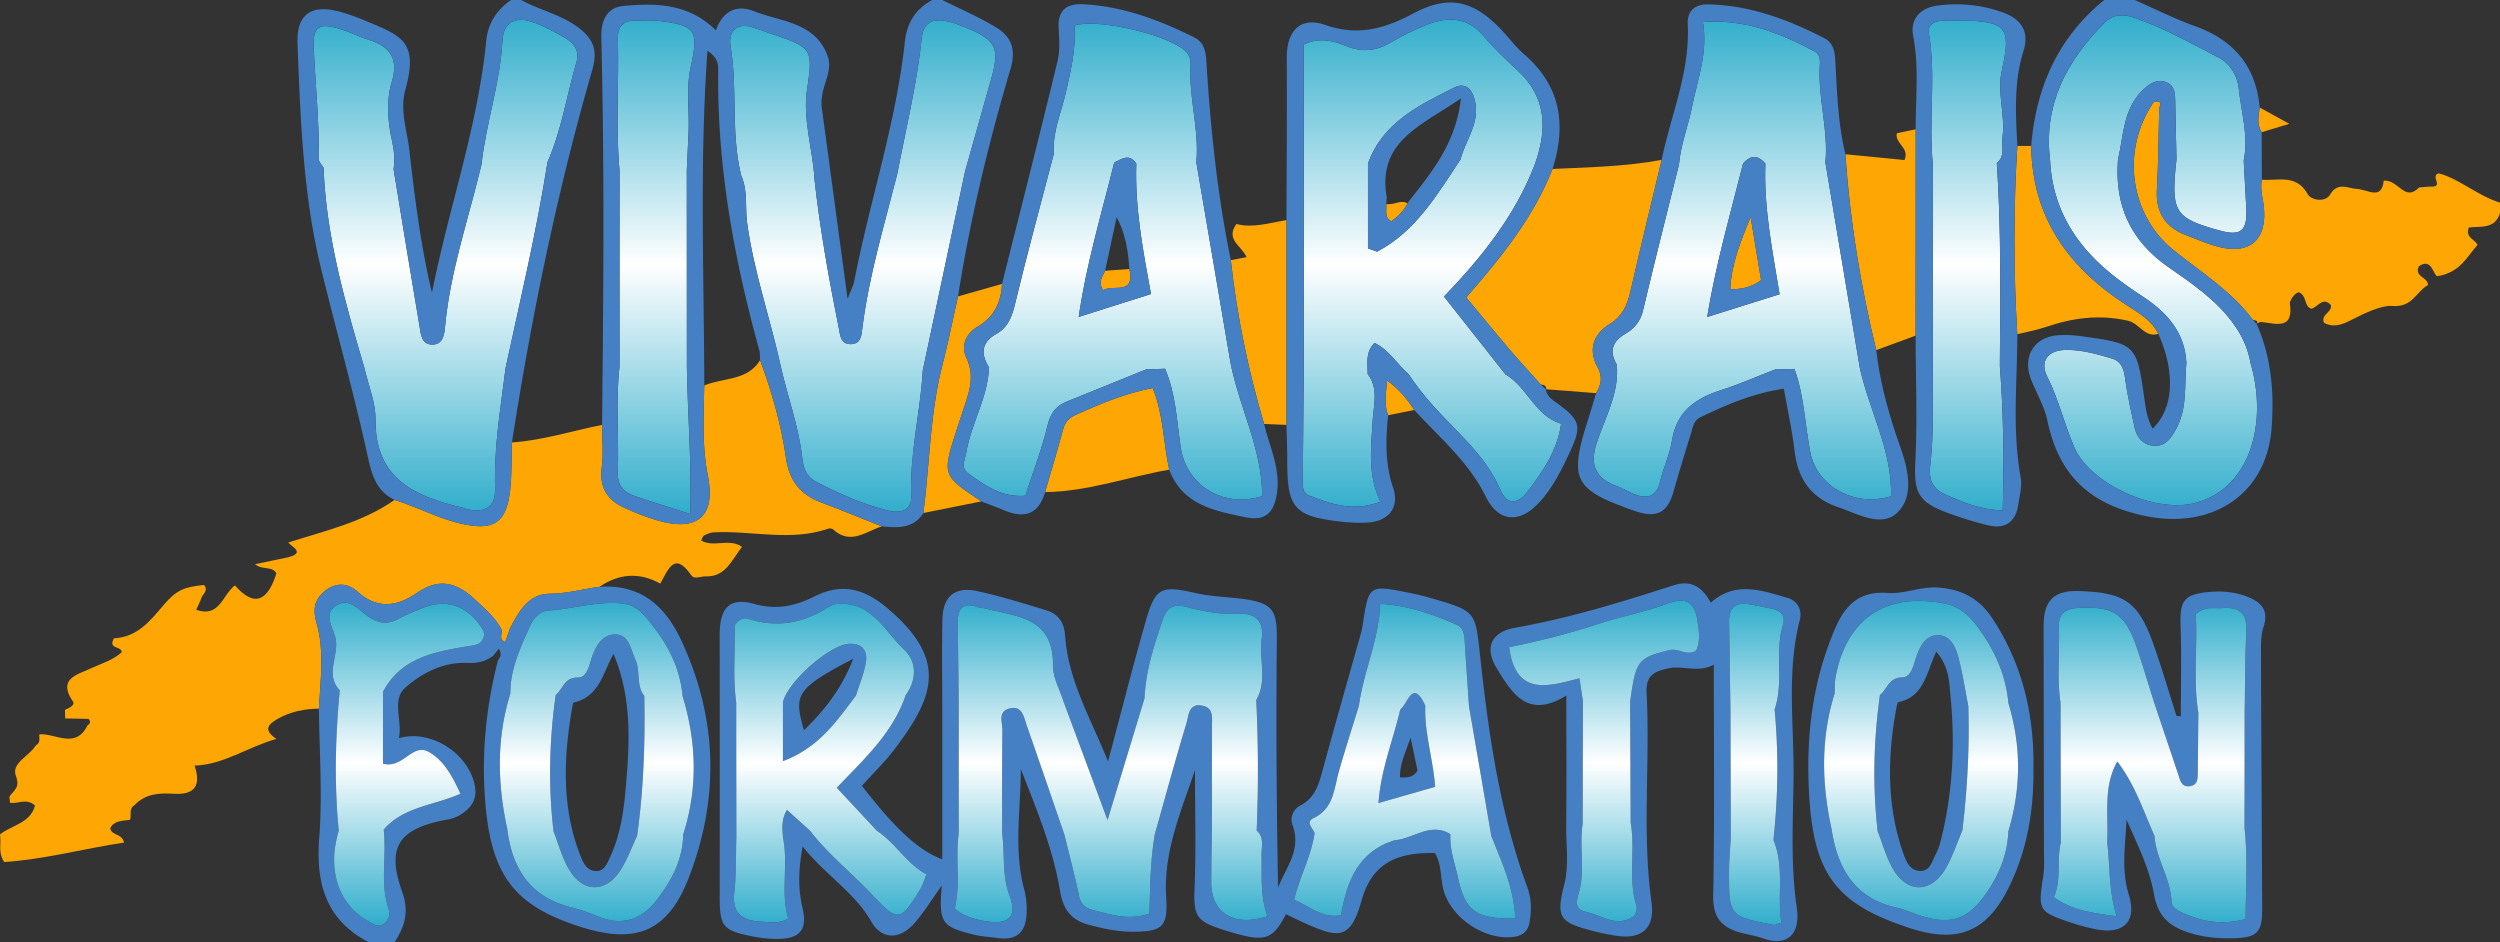
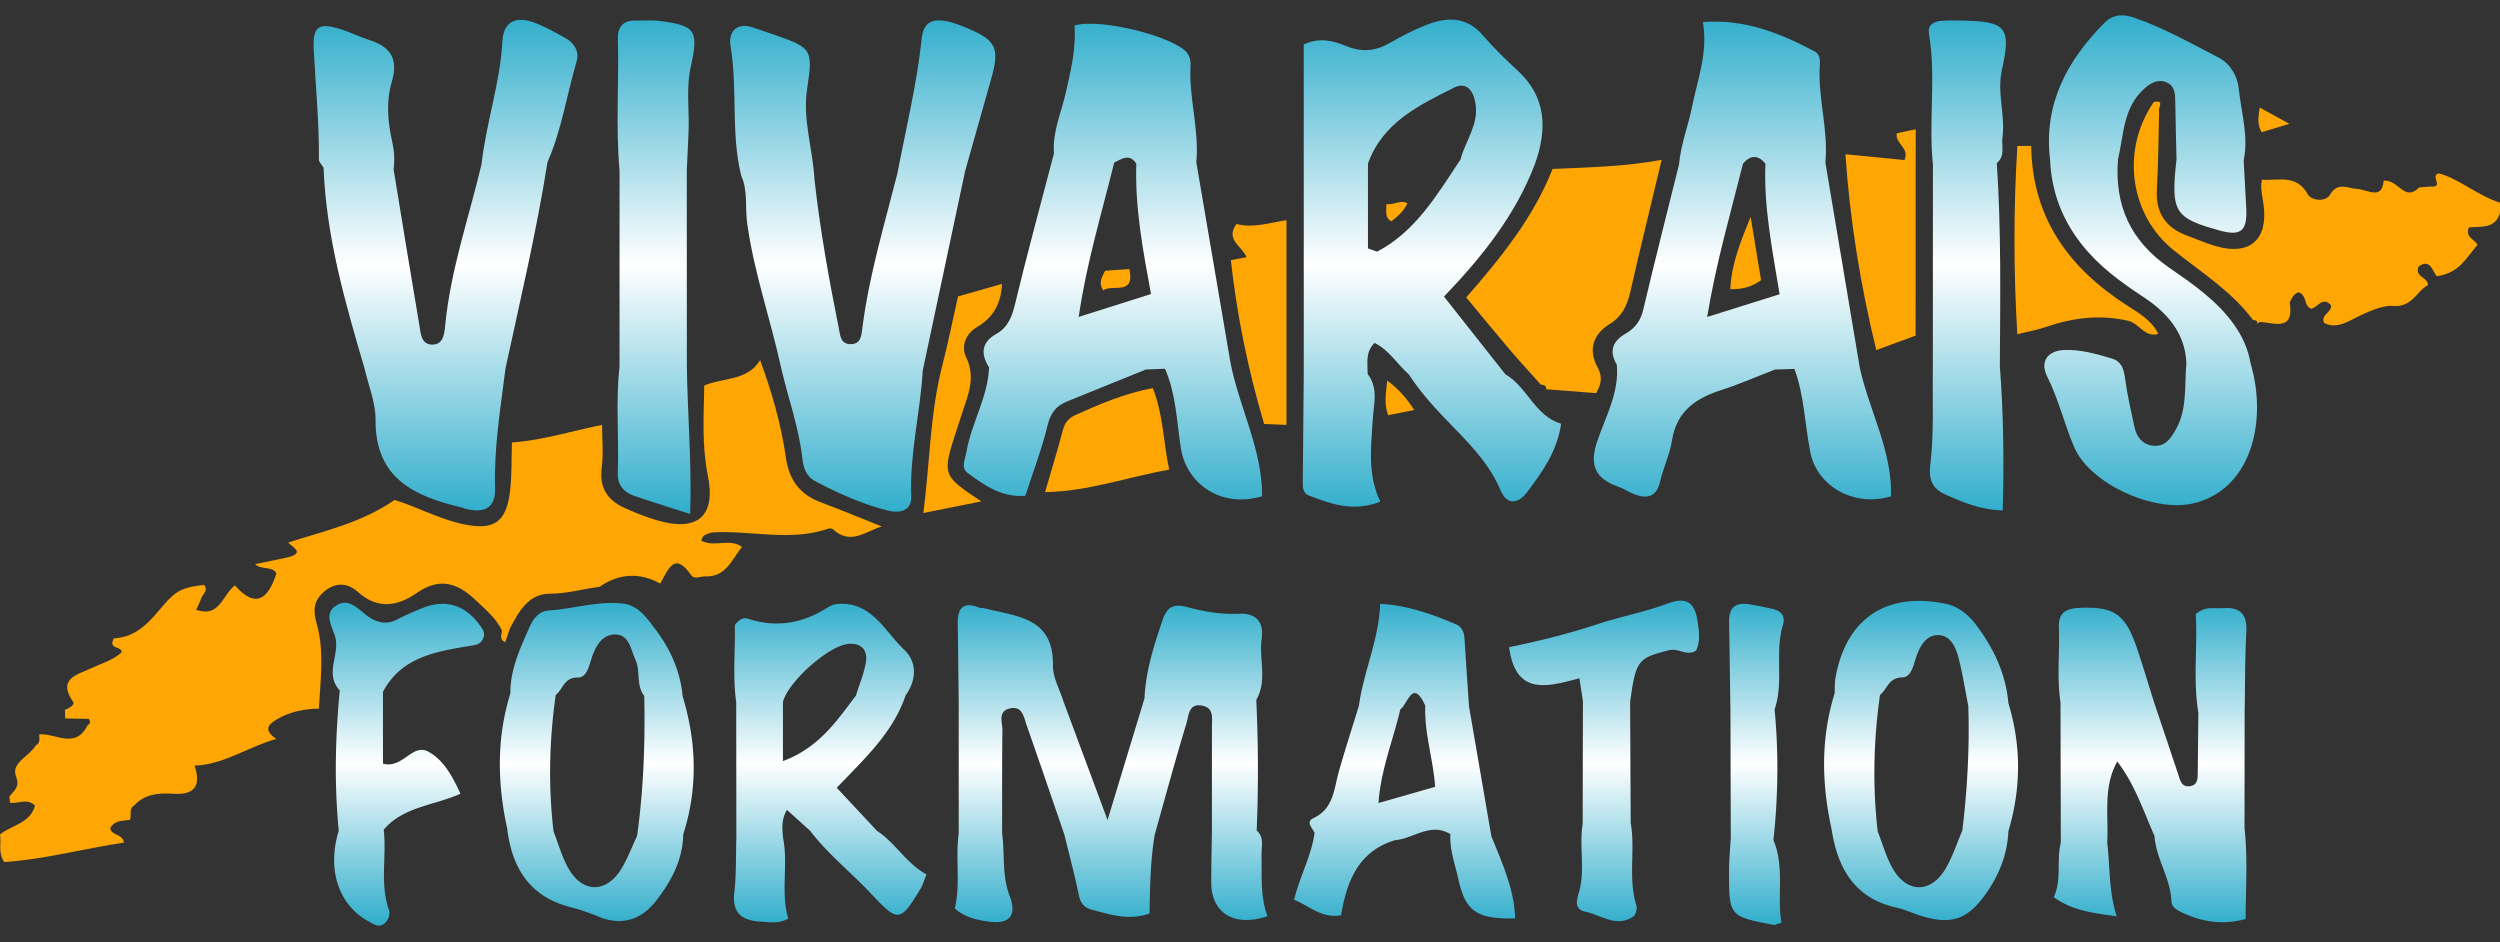
<svg xmlns="http://www.w3.org/2000/svg" version="1" viewBox="0 0 636.655 240">
  <rect x="0" y="0" width="636.655" height="240" fill="#333333" stroke="none" />
  <path d="M200.135 116.503c-1.216-8.481-3.586-16.736-6.566-24.792-3.27 5.38-9.442 4.394-14.22 6.464-.137 7.655-.648 15.226.91 22.93 2.113 10.449-2.72 14.401-12.895 11.404-2.859-.842-5.66-1.957-8.375-3.191-4.356-1.981-6.411-5.196-5.75-10.256.467-3.563.089-7.237.087-10.861-7.643 1.537-15.12 3.926-22.957 4.474-.131 4.042-.002 8.113-.448 12.12-.938 8.452-4.255 10.475-12.593 8.544-5.876-1.36-11.148-4.273-16.856-6.027-8.171 5.745-17.797 7.87-27.078 10.852 1.193 1.286 4.318 2.62-.092 3.769l-8.344 1.746c1.707 1.552 4.571.419 5.418 2.381-2.086 6.563-5.352 9.003-10.555 3.008-3.236 2.52-3.894 8.314-9.862 6.22.482-1.08.981-1.992 1.299-2.962.354-1.084 1.945-1.965.669-3.369-4.996.58-6.92 1.144-10.39 5.267-3.427 4.072-6.644 8.009-12.474 8.331-.18.01-.322.71-.477 1.084-.029 1.64 2.247.956 2.426 2.444-2.26 2.074-5.201 2.875-7.91 4.136-3.595 1.673-8.53 2.66-4.472 8.53.509.738-1.073 1.63-2.094 2.025l.066 2.184 5.957.113c.55.641.487 1.187-.256 1.625-3.08 6.224-8.127 1.976-12.314 2.305-.006 1.017.368 2.149-.854 2.794-1.609 2.772-6.363 4.461-5.078 7.838 1.155 3.032-.64 3.675-1.657 5.233l.14 1.566c2.015.36 4.196-1.305 6.374.71-1.178 4.482-5.813 4.924-8.914 7.34.404 2.148-.59 4.533 1.064 7.047 10.246-.68 20.245-3.416 30.512-4.963-.452-2.404-3.258-1.682-3.498-3.687 1.089-2.01 3.164-1.81 5.028-2.108.456-1.208-.38-2.807 1.121-3.7 2.773-2.978 6.353-3.17 10.072-2.935 5.074.322 7.035-1.889 5.256-7.162 7.511-.267 13.356-4.692 20.812-6.801-3.548-2.418-1.879-3.831.387-5.126 3.244-1.854 6.776-2.53 10.463-2.583.358-7.24 1.449-14.596-.57-21.646-.978-3.412-.742-5.777 1.738-8.018 2.86-2.585 6.085-2.465 8.732-.079 5.102 4.6 10.236 3.636 15.094.246 5.73-3.998 10.297-2.516 14.856 1.802 2.492 2.36 5.14 4.538 6.714 7.678.162.995-.878 2.27.87 3.104l1.244-3.575c2.231-4.268 4.72-8.776 10.116-8.78 4.388-.003 8.438-1.225 12.657-1.754 4.994-3.426 10.211-3.75 15.47-.824 2.073-3.64 3.591-8.312 7.875-2.154.82 1.178 2.395.275 3.628.32 5.197.185 6.672-4.185 9.32-7.518-3.198-2.315-7.193.25-10.4-1.616.306-.574.41-1.114.712-1.266.74-.374 1.559-.763 2.365-.807 9.765-.543 19.643 2.405 29.327-.958.347-.121.955-.034 1.212.204 4.412 4.084 8.32.488 12.378-.77-5.163-2.049-10.297-4.176-15.498-6.125-5.363-2.01-8.096-5.662-8.922-11.425zm39.896-23.686c-3.214 12.416-3.25 25.222-4.884 37.83l14.766-2.96c-10.034-6.667-10.034-6.667-6.235-18.394.459-1.416.928-2.828 1.392-4.242 1.505-4.583 3.432-8.973.99-14.03-1.427-2.955-.025-6.094 2.802-7.755 4.306-2.53 6.086-6.23 6.31-10.961-3.737 1.061-7.472 2.124-11.207 3.185-1.301 5.779-2.45 11.596-3.934 17.327zm33.906 12.84c-1.66.748-2.71 1.839-3.206 3.69-1.436 5.35-3.047 10.652-4.59 15.974 10.859-.135 21.066-3.854 31.61-5.722-1.495-6.806-1.455-13.947-4.183-20.766-7.129 1.344-13.4 4.015-19.63 6.823zm40.941-48.629c-2.92 4.05 1.414 5.599 2.555 8.456l-3.984.782c1.559 14.157 4.422 28.049 8.471 41.7l5.696.24v-52.15c-4.361.705-8.658 2.105-12.738.972zm39.45-.656c1.668-1.32 3.229-2.657 4.091-4.617-1.646-.908-3.19.344-4.798.226l-.61.05c.212 1.497-.597 3.31 1.318 4.34zm228.676-24.836l-7.548-4.158c-.29 2.134-.75 4.282.502 6.294l7.046-2.136zM287.612 68.51l-6.177.435c-.626 1.444-1.883 2.784-.505 4.989 2.383-1.682 8.168 1.514 6.682-5.424zm106.153 30.697c.004-.032-.009-.046-.007-.076l-.085-.007.092.083zm180.969-16.625c.037-.084.019-.118.041-.189-.036.017-.072.041-.108.056l.067.133zM353.27 96.904c-.379 3.508-.8 6.19.238 8.838l6.657-1.333c-1.789-2.733-3.813-5.225-6.895-7.505zM621.04 44.142c-2.384.665 1.69 3.7-2.267 3.366l-2.74.232c-3.689 3.814-5.195-2.073-8.995-1.727-.526 5.092-3.957 2.232-6.939 2.083-2.181-.109-4.774-1.881-6.738 1.482-1.163 1.991-4.793 1.464-5.67-.115-2.895-5.213-7.526-3.372-11.669-3.703-.479 2.16.142 4.23.423 6.348 1.191 8.975-3.528 13.067-12.177 10.566-2.459-.71-4.815-1.772-7.227-2.648-5.53-2.009-8.11-5.811-7.767-11.8.378-6.61.402-13.24.58-19.86-.418-.817 1.585-3.024-1.372-2.383-8.424 12.213-6.15 28.74 5.081 37.752 6.986 5.605 14.698 10.4 20.175 17.723.54.14 1.31.077 1.038.935.355-.17.719-.431 1.053-.398 3.75.38 8.379 2.197 7.294-4.864-.038-.246 1.07-2.64 2.344-2.682 2.15.965 1.18 3.525 3.127 4.167 1.697-.348 2.88-3.22 5.008-.906.326 1.86-2.67 2.363-1.77 4.5 2.575 1.377 4.91.34 7.238-.87 3.23-1.682 7.643-3.657 10.066-3.429 5.25.493 6.206-3.712 9.174-5.31.093-2.005-3.53-2.046-2.365-4.741 3.36-2.48 3.743 2.448 4.791 2.473 5.77-.927 7.511-4.963 10.182-7.96-.586-1.455-3.18-1.755-2.206-4.432 2.884-.382 6.747.523 7.944-3.747v-2.581c-5.795-1.82-10.45-6.14-15.616-7.47zm-79.395 33.619c-14.85-9.56-24.138-22.343-24.373-40.602l-3.524.005c-.998 15.984-.974 31.968-.014 47.952 2.462-.615 4.981-1.06 7.373-1.876 6.83-2.33 13.629-3.203 20.842-1.548 2.9.665 4.236 4.393 7.688 3.327-1.706-3.464-4.984-5.322-7.992-7.258zm-56.64-37.01l-15.045-1.469c1.13 16.86 3.86 33.468 7.856 49.878l10.017-3.686.024-52.556c-1.643.35-3.287.698-4.815 1.022-.521 2.682 3.327 3.66 1.963 6.81zM373.39 75.743c3.877 4.666 7.365 8.946 10.946 13.148 2.614 3.066 5.35 6.028 8.032 9.036.748.091 1.458.223 1.39 1.203l12.718.99c1.199-2.12 1.76-4.053.379-6.554-2.454-4.443-1.187-8.422 3.05-11.029 3.223-1.982 4.486-4.783 5.277-8.239 2.567-11.218 5.306-22.397 7.978-33.59-9.183 1.71-18.493 1.901-27.784 2.315-4.892 12.42-13.177 22.645-21.986 32.72zm67.258-2.078c2.876-.032 5.156-.389 7.83-2.305l-2.66-16.127c-2.489 6.132-4.921 11.976-5.17 18.432z" fill="#fda604" />
  <linearGradient id="a" gradientUnits="userSpaceOnUse" x1="327.321" y1="130.897" x2="327.321" y2="3.903">
    <stop offset="0" stop-color="#2fadcb" />
    <stop offset=".5" stop-color="#fff" />
    <stop offset="1" stop-color="#2fadcb" />
  </linearGradient>
  <path d="M558.226 128.26c14.767-3.204 19.412-20.477 14.9-35.776-.62-3.662-2.13-6.936-4.287-9.944-4.35-6.064-10.46-10.249-16.417-14.361-9.867-6.811-13.977-15.885-13.049-27.565 1.481-6.292 1.274-13.181 6.714-18.049 1.738-1.554 3.545-2.525 5.746-1.55 2.069.916 2.1 2.967 2.13 4.932.077 4.877.204 9.754.311 14.631-1.489 13.436-.576 14.938 11.009 18.13 5.388 1.484 7.035.122 6.757-5.633-.198-4.074-.439-8.146-.66-12.22 1.298-6.206-.645-12.24-1.257-18.31-.302-2.994-2.035-6.283-5.076-7.854-7.017-3.623-13.905-7.545-21.413-10.147-2.816-.976-5.43-1.042-7.708 1.258-9.572 9.666-15.548 20.751-13.85 34.878.366 8.203 3.113 15.423 8.314 21.872 4.272 5.295 9.568 9.221 15.164 12.882 6.185 4.046 10.852 9.113 11.243 16.991-.547 5.714.303 11.638-2.703 16.977-1.326 2.355-2.809 4.481-5.899 4.088-2.687-.341-4.086-2.258-4.625-4.732-.907-4.166-1.855-8.339-2.422-12.557-.318-2.37-.959-4.193-3.356-4.908-3.895-1.164-7.858-2.284-11.934-2.167-4.471.129-6.428 2.97-4.5 6.794 2.916 5.79 4.334 12.102 6.89 18.003 4.03 9.301 20.051 16.492 29.978 14.338zM167.792 5.32c-1.907-.235-3.864-.052-5.798-.093-3.225-.07-4.732 1.47-4.644 4.704.305 11.147-.585 22.31.425 33.448l-.006 50.028c-1.016 8.983-.109 17.998-.445 26.992-.111 2.99 1.408 4.906 4.095 5.84 4.205 1.462 8.467 2.76 14.35 4.658.396-13.169-.668-25.327-.855-37.471l-.018-50.05c.15-3.207.3-6.414.448-9.621.258-5.558-.677-11.165.548-16.679 2.082-9.372 1.296-10.604-8.1-11.757zm313.781 121.047c.322-11.513-5.502-21.678-7.939-32.61l-8.783-52.38c.828-8.376-1.992-16.548-1.404-24.915.09-1.29-.018-2.68-1.35-3.382-8.672-4.573-17.57-8.273-28.43-7.469 1.326 7.842-1.354 14.5-2.717 21.357-.993 4.994-2.923 9.79-3.373 14.918-3.066 12.364-6.207 24.709-9.139 37.104-.652 2.76-2.134 4.634-4.408 5.941-3.415 1.964-4.313 4.499-2.292 7.95.659 7.153-2.913 13.294-5.056 19.7-2.005 5.994-.29 9.34 5.363 11.33 1.407.494 2.675 1.374 4.069 1.917 3.345 1.304 5.728.784 6.664-3.245.82-3.525 2.465-6.89 3.02-10.439 1.166-7.445 6.066-10.74 12.613-12.836 4.622-1.48 9.085-3.454 13.619-5.207l4.947-.15c2.529 6.89 2.642 14.239 4.068 21.339 1.724 8.589 11.32 13.987 20.528 11.077zM434.75 80.724c2.277-13.789 5.948-26.387 9.136-39.086 1.91-2.186 3.81-2.23 5.698.03-.45 11.165 1.793 22.07 3.614 33.269l-18.448 5.787zM128.73 93.81c3.77-17.458 7.904-34.842 10.687-52.5 3.609-8.212 4.91-17.094 7.414-25.627.745-2.539-.53-4.673-2.772-5.946-2.6-1.477-5.243-2.968-8.038-3.988-4.73-1.728-7.805-.225-8.075 4.727-.581 10.702-4.15 20.833-5.324 31.39-3.26 13.695-7.931 27.069-9.269 41.2-.198 2.092-.514 4.745-3.326 4.69-2.805-.055-2.875-2.841-3.213-4.832-2.26-13.265-4.403-26.55-6.584-39.828.309-2.352.183-4.64-.348-6.992-1.14-5.044-1.595-10.278-.115-15.227 1.733-5.794-.226-8.949-5.677-10.675-2.44-.772-4.75-1.95-7.19-2.725-5.675-1.802-7.292-.862-7.007 4.95.46 9.378 1.421 18.729 1.317 28.137-.008.71.778 1.427 1.194 2.141.663 17.604 5.5 34.36 10.423 51.096.989 4.351 2.845 8.709 2.81 13.051-.123 15.146 10.069 19.575 22.12 22.436.207.049.394.176.6.232 5.003 1.363 7.88-.193 7.724-5.206-.322-10.308 1.399-20.371 2.65-30.504zm204.762 32.452c5.574 2.114 11.155 4.157 18.027 1.496-3.297-6.842-2.36-13.757-1.946-20.741.23-3.864 1.544-8.125-1.28-11.767.027-2.67-.673-5.493 1.748-7.928 3.721 1.812 5.76 5.422 8.71 7.994 2.704 4.127 5.916 7.82 9.343 11.37 5.32 5.508 10.907 10.791 14 18.094 1.748 4.13 4.646 3.43 6.885.451 3.83-5.098 7.577-10.323 8.579-17.315-6.712-2.022-8.57-9.325-14.188-12.591L367.73 75.53c9.623-10.058 18.184-20.677 23.14-33.718 3.192-8.897 3.026-17.113-4.555-24.023-3.008-2.743-5.954-5.6-8.588-8.694-4.2-4.934-9.215-4.843-14.544-2.732-3.18 1.26-6.262 2.84-9.222 4.56-3.613 2.1-7.13 2.42-11.04.838-3.352-1.356-6.879-2.366-10.905-.426v30.616l.003 52.873c-.085 9.226-.173 18.452-.25 27.678-.013 1.51-.08 3.077 1.723 3.76zM348.37 41.65c3.743-10.471 13.02-14.858 21.953-19.344 3.071-1.543 4.926.663 5.45 4.219.789 5.365-2.638 9.373-3.829 14.075-5.946 8.94-11.413 18.349-21.255 23.484l-2.32-.829V41.65zm160.142-.125c2.23-1.827 1.143-4.368 1.444-6.615.763-5.7-1.467-11.23-.144-17.131 2.466-11.006 1.006-12.354-10.428-12.55-1.717-.03-3.445-.07-5.15.093-1.905.182-3.361 1.076-2.989 3.3 1.854 11.073-.166 22.257 1 33.346m0 0l-.02 51.61c-.137 8.328.336 16.73-.662 24.955-.518 4.263 1.106 6.217 4.027 7.492 4.229 1.846 8.548 3.786 14.43 3.952.35-12.351.2-24.519-.735-36.694.102-17.258.374-34.519-.773-51.758M251.877 93.576c-.309 7.642-4.537 14.241-5.794 21.65-.325 1.912-1.503 3.873.438 5.295 4.276 3.133 8.65 6.226 14.595 5.728 1.995-6.159 4.225-11.944 5.658-17.92.749-3.121 2.156-4.958 4.933-6.08 6.7-2.71 13.396-5.431 20.093-8.147l4.888-.201c2.775 6.395 2.982 13.32 4 20.054 1.453 9.606 10.687 15.521 20.727 12.406.054-11.874-5.798-22.507-8.047-33.928l-8.714-51.093c.793-8.393-1.993-16.58-1.454-24.97.062-.964-.306-2.18-.91-2.926-3.433-4.24-22.413-8.915-28.657-6.939.44 5.898-.962 11.65-2.316 17.506-1.141 4.936-3.344 9.768-2.912 15.036-3.322 12.725-6.79 25.414-9.867 38.198-.795 3.308-1.77 6.076-4.805 7.784-3.847 2.165-4.03 5.094-1.856 8.547zm31.867-52.18c1.932-.922 3.894-2.417 5.635.295-.387 11.178 1.707 22.118 3.74 33.19l-18.418 5.83c2.021-13.905 5.902-26.532 9.043-39.315zM190.27 56.784c1.723 12.543 5.943 24.465 8.622 36.76 1.775 7.699 4.518 15.156 5.425 23.085.247 2.153.793 4.6 3.317 5.93 5.918 3.114 11.99 5.84 18.476 7.467 2.997.752 6.109.155 5.953-3.74-.433-10.793 2.322-21.252 2.925-31.922l10.784-50.765c2.193-7.77 4.371-15.543 6.585-23.307 2.33-8.175 1.41-10.087-6.612-13.362-1.383-.564-2.797-1.112-4.25-1.435-3.632-.808-6.3-.212-6.773 4.308-1.22 11.632-4.02 22.992-6.212 34.456-3.297 13.005-7.196 25.876-8.89 39.24-.252 1.996-.355 4.097-2.942 4.147-2.675.052-2.721-2.348-3.082-4.138-2.526-12.537-4.768-25.123-6.183-37.842-.418-7.623-3.016-15.171-1.906-22.783 1.474-10.097 1.533-10.613-7.993-13.924-1.817-.632-3.653-1.21-5.46-1.868-4.479-1.63-6.617 1.033-6.012 4.625 1.846 10.957.03 22.174 2.72 33.022 1.74 3.85.957 8.035 1.508 12.046z" fill="url(#a)" />
-   <path d="M193.358 89.159c.223.808.147 1.7.21 2.552 2.98 8.056 5.351 16.31 6.567 24.792.826 5.763 3.56 9.415 8.922 11.425 5.2 1.949 10.335 4.076 15.498 6.126 4.005.334 8.018.693 10.592-3.408 1.634-12.607 1.67-25.413 4.884-37.829 1.483-5.73 2.633-11.548 3.934-17.327 3.1-19.604 7.71-38.882 13.361-57.88 1.546-5.196.13-8.385-3.883-10.773-4.314-2.568-8.958-4.582-13.458-6.837h-2.584c-4.22 2.323-6.429 5.686-6.971 10.673-2.26 20.758-8.957 40.607-12.908 61.028-.193 1-.721 1.937-1.673 4.408-2.32-17.192-4.425-32.812-6.543-48.43-.264-1.949.031-3.751.6-5.665.72-2.422 1.789-5.048.919-7.564-3.07-8.887-11.933-8.835-18.829-11.602-4.336-1.74-8.007-.099-9.667 4.912C175.38.836 166.983.724 158.657 1.538c-4.095.4-5.643 3.65-5.53 8.05.84 32.867.532 65.74.2 98.613 0 3.624.379 7.298-.087 10.861-.662 5.06 1.393 8.275 5.75 10.256 2.715 1.234 5.515 2.349 8.374 3.191 10.174 2.997 15.008-.955 12.895-11.404-1.558-7.704-1.047-15.275-.91-22.93-.043-28.178-1.233-56.382.801-85.245 2.828 1.857 2.768 3.635 2.75 5.322-.277 24.191 4.05 47.7 10.458 70.907zM192.054 7.09c1.807.658 3.643 1.236 5.46 1.868 9.526 3.31 9.467 3.827 7.993 13.924-1.11 7.612 1.488 15.16 1.906 22.783 1.415 12.72 3.657 25.305 6.183 37.842.361 1.79.407 4.19 3.082 4.138 2.587-.05 2.69-2.151 2.943-4.147 1.693-13.364 5.592-26.235 8.89-39.24 2.191-11.464 4.99-22.824 6.21-34.456.475-4.52 3.142-5.116 6.775-4.308 1.452.323 2.866.87 4.249 1.435 8.022 3.275 8.943 5.187 6.612 13.362-2.214 7.764-4.392 15.538-6.585 23.307l-10.784 50.765c-.603 10.67-3.358 21.13-2.925 31.922.156 3.895-2.956 4.492-5.953 3.74-6.486-1.627-12.558-4.353-18.476-7.468-2.524-1.328-3.07-3.776-3.317-5.929-.907-7.929-3.65-15.386-5.425-23.085-2.679-12.295-6.899-24.217-8.622-36.76-.551-4.01.232-8.196-1.507-12.046-2.692-10.848-.875-22.065-2.72-33.022-.606-3.592 1.532-6.256 6.01-4.625zm-16.162 9.985c-1.225 5.514-.29 11.12-.548 16.679-.148 3.207-.299 6.414-.448 9.62l.018 50.05c.187 12.145 1.25 24.303.854 37.472-5.882-1.898-10.144-3.196-14.35-4.658-2.686-.934-4.205-2.85-4.094-5.84.336-8.994-.571-18.009.445-26.992l.006-50.028c-1.01-11.139-.12-22.3-.425-33.448-.088-3.234 1.419-4.775 4.644-4.704 1.934.041 3.89-.142 5.798.092 9.396 1.153 10.182 2.385 8.1 11.757zm-23.224 132.366c-4.219.529-8.27 1.75-12.657 1.754-5.396.004-7.885 4.512-10.116 8.78l-1.243 3.575c-1.749-.835-.709-2.109-.87-3.104-1.576-3.14-4.223-5.318-6.715-7.678-4.56-4.318-9.125-5.8-14.856-1.802-4.858 3.39-9.992 4.353-15.094-.246-2.647-2.386-5.872-2.506-8.732.079-2.48 2.241-2.716 4.606-1.739 8.018 2.02 7.05.929 14.406.571 21.646.097 10.937.936 21.931.088 32.795-.917 11.753 1.662 21.023 12.675 26.741h6.46c2.616-4.038 3.847-7.689 1.94-13.008-4.116-11.486-.678-16.096 11.728-18.314a9.544 9.544 0 0 0 3.531-1.428c2.246-1.503 3.75-3.52 3.386-6.453-1.04-8.39-10.957-15.263-19.434-12.812.93-4.486-1.937-9.721 1.634-12.867 4.232-3.727 9.68-6.568 15.745-6.298 2.572.115 4.615-.32 6.573-1.784l1.47-1.826c.866 1.265.402 2.135-.223 2.984-3.08 12.131-4.274 24.388-3.141 36.912 1.632 18.05 7.519 25.701 24.476 31.019 14.049 4.405 22.08.991 27.384-12.871 7.7-20.126 7.226-40.215-1.914-59.963-4.166-9.003-10.414-14.56-20.927-13.85zm-29.711 13.314c-.786 1.484-1.86 1.488-3.497 1.762-8.525 1.424-17.268 2.838-21.928 11.654v18.298c5.087 1.39 7.461-5.343 11.638-3.004 3.727 2.087 5.951 5.97 8.089 10.664-6.665 3.012-14.566 3.27-19.543 9.167.79 6.742-1.01 13.64 1.29 20.308.418 1.212.01 2.577-1.043 3.508-1.497 1.323-2.853.21-4.093-.466-7.205-3.927-10.799-12.551-7.598-23.113-1.178-11.923-.876-23.835.26-35.741-3.773-3.962-.314-8.58-1.007-12.895-.44-2.74-3.518-6.449.153-8.738 3.442-2.146 5.917 1.491 8.472 3.096 2.522 1.584 4.673 1.73 7.204.396 1.895-1 3.885-1.826 5.86-2.663 6.05-2.562 11.242-1.03 15.035 4.294.793 1.114 1.451 2.07.708 3.473zm51.03 49.733c-.105 6.49-3.054 11.94-6.842 16.835-3.722 4.81-8.699 6.615-14.737 4.095a54.945 54.945 0 0 0-7.27-2.44c-10.288-2.683-14.747-9.967-15.96-19.88-2.516-11.568-2.765-23.084.797-34.511-.05-6.188 2.543-11.601 4.968-17.077.942-2.128 2.544-3.907 4.658-4.034 6.382-.38 12.613-2.521 19.061-1.759 4.028.476 6.152 3.82 8.293 6.627 3.789 4.964 6.295 10.609 6.884 16.948 3.55 11.717 3.926 23.448.148 35.196zm400.68-130.04c.016.035.027.07.042.106l.025.027-.067-.133zm.042.106l-.972-1.097c-5.477-7.323-13.19-12.118-20.175-17.723-11.231-9.012-13.505-25.539-5.08-37.752 2.956-.641.953 1.566 1.37 2.383-.177 6.62-.201 13.25-.579 19.86-.342 5.989 2.237 9.791 7.767 11.8 2.412.876 4.768 1.937 7.227 2.648 8.649 2.501 13.368-1.59 12.177-10.566-.281-2.119-.902-4.188-.423-6.348-.02-4.03-.042-8.059-.063-12.088-1.251-2.012-.792-4.16-.502-6.294-.936-10.537-6.607-17.185-16.506-20.731-5.231-1.874-10.224-4.41-15.325-6.647h-7.752c-11.801 9.59-17.387 22.284-18.602 37.16.235 18.258 9.523 31.04 24.373 40.6 3.008 1.937 6.286 3.795 7.992 7.259 4.436 9.854 3.893 19.102-1.443 24.142-1.31-2.296-1.7-4.808-2.064-7.377-2.01-14.182-2.073-14.227-16.367-16.196a29.304 29.304 0 0 0-5.148-.244c-6.615.267-9.802 5.436-7.252 11.647 1.385 3.372 3.296 6.635 4.037 10.144 2.877 13.623 10.406 21.15 24.625 24.207 16.92 3.637 31.193-5.111 32.475-22.416.67-9.047-.08-17.934-3.79-26.371zm-16.483 45.706c-9.927 2.154-25.947-5.037-29.977-14.338-2.557-5.901-3.975-12.213-6.892-18.003-1.927-3.825.03-6.665 4.501-6.794 4.076-.117 8.04 1.003 11.934 2.167 2.397.715 3.038 2.538 3.356 4.908.567 4.218 1.515 8.391 2.422 12.557.54 2.474 1.938 4.391 4.625 4.732 3.09.393 4.573-1.733 5.9-4.088 3.005-5.34 2.155-11.263 2.702-16.977-.391-7.878-5.058-12.945-11.243-16.991-5.596-3.66-10.892-7.587-15.164-12.882-5.2-6.449-7.948-13.669-8.314-21.872-1.698-14.127 4.278-25.212 13.85-34.878 2.278-2.3 4.892-2.234 7.708-1.258 7.508 2.602 14.396 6.524 21.413 10.147 3.04 1.57 4.774 4.86 5.076 7.854.612 6.07 2.555 12.104 1.257 18.31.221 4.074.462 8.146.66 12.22.278 5.755-1.369 7.117-6.757 5.633-11.585-3.192-12.498-4.694-11.009-18.13-.107-4.877-.234-9.754-.31-14.631-.031-1.965-.062-4.016-2.13-4.932-2.202-.975-4.009-.004-5.747 1.55-5.44 4.868-5.233 11.757-6.714 18.049-.928 11.68 3.182 20.754 13.05 27.565 5.957 4.112 12.067 8.297 16.416 14.361 2.158 3.008 3.667 6.282 4.288 9.944 4.511 15.3-.134 32.572-14.9 35.777zM93.431 115.25c1.123 5.09 2.02 9.573 7.04 12.062 5.709 1.754 10.981 4.667 16.857 6.027 8.338 1.93 11.655-.092 12.593-8.544.446-4.007.317-8.078.448-12.12 4.979-32.033 11.483-63.751 20.471-94.908 1.48-5.127.15-8.025-3.742-10.887-4.38-3.222-9.709-4.31-14.356-6.88h-2.584c-3.693 2.53-5.896 5.923-6.342 10.456-2.154 21.876-9.57 42.618-13.818 64.098-2.85-11.978-4.367-24.09-5.737-36.213-.575-5.09-2.469-10.252-1.07-15.32 3.451-12.5-.832-13.82-9.923-17.65-2.367-.998-4.809-1.89-7.295-2.522-6.825-1.734-10.49.993-10.211 8.136.752 19.284 1.4 38.61 6.013 57.484 3.816 15.612 8.196 31.094 11.656 46.78zM79.893 12.429c-.285-5.813 1.332-6.753 7.008-4.95 2.439.774 4.75 1.952 7.19 2.724 5.45 1.726 7.41 4.88 5.676 10.675-1.48 4.949-1.025 10.183.115 15.227.531 2.352.657 4.64.348 6.992 2.18 13.278 4.324 26.563 6.584 39.828.338 1.99.408 4.777 3.213 4.832 2.812.055 3.128-2.598 3.326-4.69 1.338-14.131 6.01-27.505 9.269-41.2 1.174-10.557 4.743-20.688 5.324-31.39.27-4.951 3.345-6.455 8.075-4.727 2.795 1.02 5.439 2.511 8.038 3.988 2.242 1.273 3.517 3.407 2.772 5.946-2.503 8.533-3.805 17.415-7.414 25.626-2.783 17.659-6.917 35.043-10.687 52.5-1.25 10.134-2.97 20.197-2.65 30.505.157 5.013-2.72 6.57-7.724 5.206-.205-.056-.392-.183-.598-.232-12.052-2.86-22.244-7.29-22.122-22.436.036-4.342-1.82-8.7-2.809-13.05-4.923-16.738-9.76-33.493-10.423-51.097-.416-.714-1.202-1.432-1.194-2.141.104-9.408-.857-18.76-1.317-28.136zm297.08 155.07c-1.277-11.765-.905-11.815-12.337-15.12a69.156 69.156 0 0 0-5.63-1.388c-10.437-2.087-10.416-2.07-11.965 8.084-.257 1.69-.789 3.341-1.252 4.994-2.949 10.535-5.976 21.047-8.841 31.604-1.022 3.768-1.889 7.421-5.801 9.458-1.902.99-2.682 3.153-1.977 5.033 2.343 6.247-1.747 10.776-3.695 15.917-.387-21.088-.53-42.118-.31-63.143.078-7.313-.906-9.294-8.126-10.34-4.237-.614-8.536-.62-12.763-1.606-8.63-2.011-10.088-1.261-12.5 7.179-3.388 11.857-6.415 23.818-9.596 35.734-4.256-10.609-10.145-20.511-10.943-32.012-.252-3.621-1.861-5.615-5.024-6.558-5.758-1.717-11.507-3.54-17.37-4.807-5.631-1.217-8.706 1.343-8.836 7.088-.179 7.95-.046 15.909-.047 23.863v37.36c-6.03-2.228-12.03-7.798-20.459-18.72 2.824-3.155 5.922-6.157 8.484-9.562 9.897-13.158 13.592-22.594-2.205-35.84-5.868-4.919-11.58-6.253-18.289-2.863-4.96 2.507-9.714 3.533-15.42 1.942-6.306-1.757-8.805 1.003-8.797 7.86.027 22.143.035 44.287.004 66.43-.01 7.779.673 8.812 8.103 10.33 2.305.47 4.705.734 7.053.685 5.416-.112 7.2-2.588 5.942-7.854-1.178-4.926-1.06-9.813.025-15.682 5.854 7.319 13.264 11.696 17.53 19.21 2.528 4.452 7.091 4.58 10.733.549 2.548-2.821 4.533-6.15 7.177-9.817-.794 9.576-.135 10.524 8.56 12.594 1.867.444 3.823.508 5.732.786 5.045.736 7.202-1.845 7.312-6.517.045-1.909-.085-3.9-.586-5.73-2.793-10.211-.89-20.513-.905-30.843 3.99 10.228 8.218 20.333 9.991 31.085.795 4.818 2.926 7.433 7.258 8.605 3.728 1.009 7.51 1.807 11.429 1.788 7.35-.035 8.837-1.255 8.349-8.717-.75-11.46 3.694-21.733 7.333-32.416 0 9.888.29 19.788-.094 29.661-.294 7.573.207 8.8 8.017 11.21 9.846 3.04 11.694 2.536 15.249-4.193 1.746.823 3.475 1.69 5.245 2.466 7.918 3.47 11.133 4.297 13.974-5.87 2.546-9.108 8.37-12.434 18.719-12.175 1.734 2.834 1.356 6.208 2.15 9.3 1.852 7.199 10.679 13.129 18.103 12.015 2.33-.35 3.5-1.685 3.84-3.704.5-2.956.555-5.85-.548-8.853-6.94-18.885-9.842-38.645-11.996-58.5zM234.421 226.34c-5.155 8.54-5.713 8.599-12.527 1.314-5.097-5.448-11.02-10.097-15.573-16.07l-5.912-5.339c-1.499 2.57-1.173 4.837-1.003 7.078 1.401 6.895-.671 13.926 1.341 20.603-2.496 1.391-4.671.9-6.745.802-4.591-.217-7.646-1.804-7.005-7.37.533-4.633.379-9.343.529-14.019l-.041-34.483c-.937-6.79-.204-13.569-.349-19.682 1.226-1.68 2.425-1.925 3.364-1.614 7.207 2.387 13.854 1.188 20.162-2.785.709-.447 1.551-.855 2.366-.936 8.894-.877 12.218 6.895 17.253 11.642 3.244 3.059 3.204 7.624.347 11.587-3.226 9.595-10.58 16.228-17.531 23.547l10.243 10.98c4.706 3.047 7.426 8.257 12.603 11.086-.562 1.376-.889 2.61-1.522 3.66zm74.043-1.586c-.012-4.512.11-9.024.173-13.535 0-8.757-.013-17.514.008-26.272.005-2.13.475-4.592-2.362-5.221-3.614-.802-3.56 2.585-4.137 4.485-2.847 9.366-5.397 18.822-8.051 28.247-1.156 6.665-1.208 13.434-1.359 20.18-5.44 1.908-10.123.211-14.802-1-1.713-.442-2.758-1.598-3.167-3.58-1.072-5.19-2.443-10.32-3.695-15.473-3.194-9.292-6.351-18.597-9.612-27.866-.738-2.097-1.089-5.154-4.446-4.267-2.953.78-1.714 3.534-1.737 5.476-.105 8.781-.063 17.564-.074 26.346.72 5.27-.085 10.627 1.915 15.872 1.959 5.137-.11 7.33-5.55 6.533-2.918-.428-5.902-1.076-8.43-3.338 1.535-6.261.129-12.712 1.013-19.07v-33.578c-.08-6.625-.133-13.25-.253-19.875-.073-3.965 1.41-5.685 5.468-4.074.382.152.861.04 1.27.146 8.09 2.12 17.722 2.17 17.51 14.578-.052 3.036 1.736 6.103 2.679 9.156l11.227 30.212 9.416-31.012c.281-6.903 2.396-13.39 4.573-19.855.99-2.94 2.373-4.42 6.169-3.398 4.25 1.144 8.705 1.96 13.277 1.728 4.144-.211 6.457 1.87 5.82 6.336-.738 5.178 1.51 10.62-1.38 15.607.511 11.09.57 22.181.102 33.274 1.97 1.693 1.207 3.988 1.244 6.052.095 5.323-.371 10.673 1.499 15.746-8.46 2.873-14.288-.784-14.308-8.56zm62.855-1.13c-.803-3.696-2.196-7.31-1.96-11.193-5.119-3.12-9.425 1.193-14.164 1.543-9.396 2.886-12.246 10.642-13.685 19.11-5.006.852-7.986-2.35-11.962-3.94 1.438-5.91 4.405-11.163 5.22-17.021-.51-1.25-2.358-2.804-.292-3.772 5.121-2.4 5.19-7.258 6.427-11.671 1.597-5.7 3.435-11.33 5.17-16.991 1.157-8.643 5.054-16.65 5.41-25.923 7.197.438 13.33 2.67 19.355 5.253 1.507.646 2.018 2.082 2.118 3.692.358 5.727.759 11.452 1.143 17.178l5.681 33.012c2.701 6.773 5.828 13.434 6.075 20.986-9.919.186-12.689-1.77-14.536-10.264zm83.893-71.364c-6.573-1.91-13.298-4.377-19.547 1.228-2.026-3.778-4.801-5.92-9.397-4.446-13.282 4.258-26.592 8.384-40.383 10.812-6.166 1.085-7.943 5.084-4.733 10.311 3.876 6.313 7.799 13.094 17.736 6.964 0 11.906.076 22.593-.035 33.278-.05 4.921.737 9.914-.482 14.759-2.07 8.226-1.389 9.614 6.676 11.759a67.35 67.35 0 0 0 6.302 1.347c6.67 1.103 10.146-1.814 9.224-8.487-2.457-17.762-.307-35.594-1.25-53.36-.237-4.457 2.04-5.461 5.487-6.213 3.759-.82 7.52 1.219 11.632-.935 0 20.051.214 39.36-.155 58.659-.09 4.662 1.287 7.47 5.333 9.037 2.383.923 5.024 1.165 7.442 2.015 6.104 2.147 9.509-1.047 8.504-7.907-1.638-11.175-.917-22.295-.814-33.406.123-13.249-1.797-26.614 1.58-39.76.664-2.585-.556-4.91-3.12-5.655zm-23.275 13.395c-2.344 1.605-4.415-.698-6.863-.081-7.897 1.992-8.497 2.491-9.943 13.207l.144 30.823c1.24 6.94-.738 14.102 1.463 21.005.259.812-.214 2.436-.88 2.868-4.276 2.782-8.102-.442-12.078-1.286-3.08-.654-2.212-3.017-1.626-5.15 1.558-5.665-.044-11.508.889-17.215l.067-31.25-.886-5.84c-7.845 2.041-16.226 4.746-17.911-7.922 7.235-1.482 14.784-3.315 22.165-5.757 6.066-2.008 12.421-3.19 18.392-5.421 5.002-1.869 6.811.302 7.43 4.539.36 2.466.779 5.083-.363 7.48zm22.11-6.512c-2.135 7.047.279 14.522-2.121 21.527 1.05 11.098.9 22.186-.294 33.264 2.91 7.063.86 14.292 2.047 21.053-1.526.463-1.739.605-1.917.57-11.429-2.197-11.458-2.198-11.436-13.855.006-2.782.283-5.563.436-8.345l-.08-32.033c-.114-7.681-.21-15.363-.35-23.044-.066-3.725 1.852-4.976 5.305-4.365 1.882.332 3.755.72 5.625 1.11 2.249.472 3.49 1.793 2.785 4.118zm-111.833-26.225c1.915.204 3.865.26 5.789.173 5.556-.248 8.503-3.721 6.747-8.944-2.063-6.134-1.865-12.204-1.241-18.405-1.039-2.648-.617-5.33-.238-8.838 3.082 2.28 5.106 4.772 6.895 7.505 6.456 7.057 13.88 13.234 18.244 22.118 3.151 6.417 8.454 6.83 13.381 1.634 3.594-3.79 5.84-8.443 8.02-13.088 3.111-6.626 2.596-8.159-3.469-12.522-1.21-.87-2.47-1.749-2.67-3.427l.093.083-1.397-1.28c-2.682-3.007-5.418-5.969-8.032-9.035-3.581-4.202-7.07-8.482-10.946-13.148 8.809-10.075 17.094-20.3 21.986-32.72 3.57-11.23 2.113-21.174-7.28-29.229-1.944-1.668-3.506-3.78-5.255-5.677-7.26-7.876-13.589-9.657-22.88-4.714-7.365 3.917-14.111 5.853-22.46 2.956-6.412-2.225-9.858 1.551-9.809 8.429.098 13.754-.037 27.51-.076 41.266v52.15c.069 3 .197 5.998.195 8.997-.008 12.392 1.772 14.375 14.403 15.716zm-10.198-90.967V11.335c4.026-1.94 7.553-.93 10.905.426 3.91 1.582 7.427 1.261 11.04-.838 2.96-1.72 6.042-3.3 9.222-4.56 5.329-2.111 10.344-2.202 14.544 2.732 2.634 3.094 5.58 5.951 8.588 8.694 7.58 6.91 7.747 15.126 4.555 24.023-4.956 13.04-13.517 23.66-23.14 33.718l15.64 19.796c5.618 3.266 7.476 10.569 14.188 12.59-1.002 6.993-4.749 12.218-8.579 17.316-2.239 2.98-5.137 3.678-6.885-.451-3.093-7.303-8.68-12.586-14-18.095-3.427-3.548-6.639-7.242-9.342-11.369-2.951-2.572-4.99-6.182-8.711-7.994-2.42 2.435-1.721 5.259-1.747 7.928 2.823 3.642 1.509 7.903 1.28 11.767-.415 6.984-1.352 13.9 1.945 20.74-6.872 2.662-12.453.619-18.027-1.495-1.802-.684-1.736-2.25-1.723-3.76.077-9.227.165-18.453.25-27.68l-.003-52.872zm84.358 88.19c.203.071.41.129.615.193 5.018 1.572 7.67.106 9.129-4.94 1.428-4.939 2.88-9.873 4.441-14.772.503-1.578.645-3.467 2.451-4.341 6.668-3.228 13.434-6.143 21.275-7.294 1.006 5.724 2.131 10.744 2.722 15.826.826 7.097 4.13 11.957 11.052 14.324 5.06 1.73 11.09 5.317 15.152 1.38 4.215-4.085 2.804-10.773.799-16.457-2.857-8.098-5.223-16.33-6.195-24.9-3.996-16.41-6.725-33.018-7.856-49.878-1.828-7.542-2.124-15.258-2.528-22.954-.14-2.643-.19-5.241-2.929-6.647-9.243-4.745-18.847-8.313-29.395-8.57-3.335-.08-5.487 1.573-5.305 5.024.639 12.09-4.274 23.081-6.642 34.573-2.672 11.194-5.41 22.373-7.978 33.591-.79 3.456-2.054 6.257-5.276 8.24-4.238 2.606-5.505 6.585-3.051 11.028 1.38 2.5.82 4.434-.38 6.554-.683 2.245-1.338 4.499-2.054 6.734-4.932 15.397-3.689 17.827 11.953 23.286zm-9.692-17.56c2.143-6.406 5.715-12.547 5.056-19.7-2.021-3.451-1.123-5.986 2.292-7.95 2.274-1.307 3.756-3.182 4.408-5.941 2.932-12.395 6.073-24.74 9.139-37.104.45-5.128 2.38-9.924 3.373-14.918 1.363-6.857 4.043-13.515 2.717-21.357 10.86-.804 19.758 2.896 28.43 7.47 1.332.702 1.44 2.09 1.35 3.38-.588 8.368 2.232 16.54 1.404 24.917l8.783 52.379c2.437 10.932 8.261 21.097 7.94 32.61-9.208 2.91-18.805-2.488-20.53-11.077-1.425-7.1-1.538-14.45-4.067-21.339l-4.947.15c-4.534 1.753-8.997 3.727-13.62 5.207-6.546 2.097-11.446 5.391-12.612 12.836-.555 3.55-2.2 6.914-3.02 10.439-.936 4.029-3.319 4.549-6.664 3.245-1.394-.543-2.662-1.423-4.069-1.918-5.653-1.99-7.368-5.335-5.363-11.33zm-151.51-40.276c-.224 4.73-2.004 8.43-6.31 10.96-2.827 1.662-4.229 4.8-2.802 7.755 2.442 5.058.515 9.448-.99 14.03-.464 1.415-.933 2.827-1.392 4.243-3.8 11.727-3.799 11.727 6.235 18.394 1.975.769 3.966 1.502 5.924 2.315 5.13 2.129 8.707.913 10.305-4.681 1.542-5.322 3.153-10.625 4.589-15.975.496-1.85 1.545-2.941 3.206-3.69 6.23-2.808 12.502-5.48 19.631-6.823 2.728 6.82 2.688 13.96 4.182 20.766 3.399 9.033 11.572 10.51 19.536 12.142 5.005 1.025 7.261-1.26 7.935-6.398.825-6.292-1.958-11.641-3.3-17.376-4.05-13.652-6.913-27.544-8.472-41.7-3.388-16.412-5.118-33.036-6.18-49.73-.188-2.942-.267-5.597-3.253-7.075-8.913-4.41-18.113-7.88-28.19-8.377-4.224-.208-6.492 1.513-6.236 6.066.156 2.774.388 5.69-.254 8.34-4.6 18.967-9.417 37.882-14.165 56.814zm16.145-48.294c1.354-5.855 2.757-11.608 2.316-17.506 6.244-1.976 25.224 2.699 28.656 6.939.605.747.973 1.962.91 2.927-.538 8.388 2.248 16.576 1.455 24.969l8.714 51.093c2.249 11.421 8.1 22.054 8.047 33.928-10.04 3.115-19.274-2.8-20.727-12.406-1.018-6.734-1.225-13.66-4-20.054l-4.888.201c-6.697 2.716-13.393 5.436-20.093 8.146-2.777 1.123-4.184 2.96-4.933 6.08-1.433 5.977-3.663 11.762-5.658 17.92-5.944.5-10.32-2.594-14.595-5.727-1.94-1.422-.763-3.383-.438-5.296 1.257-7.408 5.485-14.007 5.794-21.649-2.173-3.453-1.991-6.382 1.856-8.547 3.034-1.708 4.01-4.476 4.805-7.784 3.076-12.784 6.545-25.473 9.867-38.198-.432-5.268 1.77-10.1 2.912-15.036zm300.842 127.9c-3.095-1.174-6.245-1.456-9.498-1.161-6.476.587-7.58 2.163-7.35 8.592.273 7.682.064 15.383.064 23.075l-1.099-.097c-1.876-5.88-3.628-11.805-5.655-17.634-3.956-11.373-7.342-13.794-19.227-14.165-6.31-.196-8.963 2.403-8.957 8.862.019 18.907.063 37.814.082 56.72.002 2.362.177 4.765-.184 7.078-1.349 8.661-1.244 8.984 7.14 11.795 2.03.68 4.114 1.24 6.213 1.66 7.123 1.422 10.582-1.917 8.419-8.883-1.972-6.351-.828-12.57-.57-18.987 2.777 6.223 5.84 12.44 7.014 18.994 1.015 5.663 3.887 8.105 8.747 9.706 3.756 1.239 7.544 1.572 11.437 1.468 6.166-.166 7.395-1.445 7.362-7.733-.112-21.482-.239-42.965-.304-64.447-.007-2.343-.087-4.828.623-7 1.428-4.368-.512-6.423-4.257-7.843zm-.288 82.121c-5.772 1.585-10.863.771-15.842-1.48-1.404-.634-2.985-1.4-3.047-3.01-.224-5.89-3.926-10.84-4.314-16.654-2.818-6.318-4.918-12.973-9.473-18.962-3.693 6.519-2.175 13.739-2.575 20.661.773 6.049.31 12.165 2.426 18.765-6.502-.875-11.465-1.57-16.024-4.866 2.06-4.507.646-9.338 1.787-13.912l-.081-35.72c-.961-6.372-.178-12.78-.41-19.168-.131-3.606 1.755-4.72 5.148-4.877 8.737-.406 11.71 1.442 14.635 9.978 1.583 4.621 2.959 9.314 4.428 13.974 2.087 6.226 4.182 12.449 6.258 18.678.476 1.427.816 3.032 2.832 2.78 2.002-.249 2.046-1.839 2.062-3.376l.156-15.344c-1.41-8.518-.145-17.042-.676-25.09 2.425-2.14 4.668-1.37 6.74-1.54 4.242-.345 6.404 1.216 6.156 5.882-.363 6.846-.31 13.714-.435 20.573l-.028 29.54c.836 7.652.318 15.295.277 23.168zM487.856 32.918l-.024 52.556c.025 10.705.46 21.43-.067 32.108-.362 7.335.479 10.027 7.351 12.698 3.582 1.392 7.29 2.515 11.018 3.457 4.325 1.094 7.134-.626 7.83-5.161.355-2.313 1.024-4.757.625-6.975-2.188-12.137-.877-24.32-.856-36.485-.96-15.984-.984-31.968.014-47.952-.451-8.154-.926-16.306 1.578-24.273 1.524-4.85-.654-7.99-5.025-9.631-5.522-2.073-11.382-2.611-17.162-1.79-4.01.57-6.777 3.316-5.923 7.711 1.539 7.91.591 15.824.641 23.737zm6.378-27.596c1.705-.162 3.433-.123 5.15-.093 11.434.196 12.894 1.544 10.428 12.55-1.323 5.901.907 11.431.144 17.131-.301 2.247.785 4.788-1.444 6.615 1.147 17.24.875 34.5.773 51.758.936 12.175 1.086 24.343.735 36.694-5.882-.166-10.201-2.106-14.43-3.952-2.92-1.275-4.545-3.229-4.027-7.492.998-8.224.525-16.627.662-24.955l.02-51.61c-1.166-11.09.854-22.273-1-33.346-.372-2.224 1.084-3.118 2.99-3.3zm-.772 144.303c-4.41-.28-8.542 1.698-12.73 1.377-7.066-.543-10.742 2.954-13.297 8.834-5.948 13.688-7.585 27.979-6.7 42.759 1.207 20.16 6.878 27.732 26 33.877 11.87 3.814 19.25.786 24.81-10.432 4.67-9.425 6.384-19.52 6.295-29.972.251-13.859-2.718-26.813-10.43-38.551-3.354-5.105-7.88-7.507-13.948-7.892zm17.995 62.076c-.224 5.478-2.087 10.408-5.078 14.942-5.02 7.612-9.4 9.165-17.845 6.366-1.827-.606-3.6-1.436-5.466-1.847-10.814-2.378-15.119-10.07-16.648-20.086-2.525-11.56-2.764-23.067.79-34.488.062-1.289-.013-2.6.204-3.862 2.612-15.13 12.905-22.092 28.007-18.98 3.36.693 5.857 2.795 7.813 5.382 4.456 5.894 7.564 12.41 8.221 19.901 3.322 10.89 3.253 21.781.002 32.672zm-349.638-43.696c-1.202-2.572-1.567-6.553-5.32-6.43-3.244.107-4.847 3.032-5.846 6.052-.66 1.994-1.219 4.938-3.511 4.91-3.51-.042-3.764 3.001-5.621 4.445-1.648 11.563-1.915 23.147-.555 34.758 1.23 3.13 2.125 6.447 3.757 9.352 3.57 6.357 9.617 6.45 13.444.27 1.645-2.658 2.737-5.658 4.08-8.503 1.645-11.824 2.073-23.71 1.82-35.63-2.148-2.749-.903-6.345-2.248-9.224zm-2.504 33.044c-.522 5.951-1.431 11.943-4.06 17.455-.725 1.518-1.39 3.363-3.5 3.323-1.983-.038-3.004-1.6-3.66-3.199-5.163-12.585-4.63-25.538-2.36-38.586.072-.413.201-1.11.42-1.16 6.452-1.462 7.362-7.474 10.08-12.345 4.83 11.434 4.088 23.002 3.08 34.512zm61.184-32.371c.502-3.008-.974-4.932-4.343-4.707-5.001.334-15.46 9.586-16.77 14.8v15.056c9.328-3.506 13.733-10.336 18.583-16.677.872-2.82 2.049-5.588 2.53-8.472zm-15.757 17.3c-2.54-8.957-2.351-10.466 12.552-18.223-3.107 7.96-7.43 13.152-12.552 18.223zm151.852-5.311c-1.784 7.74-4.932 15.205-5.549 23.839l14.428-4.125c-.508-7.17-2.792-13.77-2.505-20.648-3.211-7.084-4.414-.5-6.374.934zm-.077 17.276c-.042-3.212 1.188-5.795 2.71-10.084l1.755 8.37c-.987 1.644-2.47 1.907-4.465 1.714zM371.944 40.6c1.191-4.702 4.618-8.71 3.828-14.075-.523-3.556-2.378-5.762-5.45-4.22-8.932 4.487-18.209 8.874-21.952 19.345v21.605l2.319.829c9.842-5.135 15.309-14.544 21.255-23.484zm.096-15.541c-1.315 11.778-7.75 19.097-13.62 26.696-.863 1.96-2.424 3.296-4.091 4.617-1.915-1.03-1.106-2.844-1.318-4.341l.144-1.771c-2.497-14.271 8.774-18.22 18.885-25.201zm77.544 16.609c-1.888-2.26-3.787-2.216-5.698-.03-3.188 12.699-6.859 25.297-9.136 39.086l18.448-5.787c-1.82-11.198-4.064-22.104-3.614-33.27zm-8.936 31.998c.249-6.456 2.681-12.3 5.17-18.432l2.66 16.127c-2.674 1.916-4.954 2.273-7.83 2.305zM289.379 41.69c-1.741-2.712-3.703-1.217-5.635-.295-3.141 12.783-7.022 25.41-9.043 39.316l18.418-5.831c-2.033-11.072-4.127-22.012-3.74-33.19zm-8.449 32.243c-1.378-2.205-.121-3.545.505-4.99l2.925-13.62c2.313 4.267 2.927 8.695 3.252 13.186 1.486 6.938-4.3 3.742-6.682 5.424zm217.75 93.286c-.729-2.705-2.182-5.682-5.478-5.476-2.708.169-4.183 2.711-5.102 5.226-.803 2.197-1.208 5.47-3.706 5.536-3.485.092-3.776 3.02-5.632 4.474-1.63 11.56-1.92 23.142-.58 34.752 1.24 3.14 2.144 6.47 3.788 9.383 3.6 6.379 9.71 6.446 13.465.14 1.803-3.028 2.89-6.483 4.301-9.744 1.272-10.55 1.864-21.13 1.513-31.757-.832-4.184-1.461-8.424-2.569-12.534zm-4.37 46.595c-.308 1.242-.721 2.494-1.315 3.622-.96 1.823-1.418 4.472-4.111 4.361-2.513-.103-3.468-2.441-4.166-4.42-4.26-12.073-4.089-24.4-1.827-36.813.114-.622.264-1.698.56-1.76 6.58-1.338 7.167-7.627 9.638-12.848 3.335 3.805 3.29 7.836 3.644 11.436 1.2 12.236.542 24.428-2.424 36.422z" fill="#4580c5" />
  <linearGradient id="b" gradientUnits="userSpaceOnUse" x1="327.988" y1="152.961" x2="327.988" y2="235.73">
    <stop offset="0" stop-color="#2fadcb" />
    <stop offset=".5" stop-color="#fff" />
    <stop offset="1" stop-color="#2fadcb" />
  </linearGradient>
  <path d="M424.87 153.636c-5.971 2.23-12.326 3.413-18.392 5.42-7.38 2.443-14.93 4.276-22.165 5.758 1.685 12.668 10.066 9.963 17.91 7.922l.887 5.84-.067 31.25c-.933 5.707.669 11.55-.89 17.216-.585 2.132-1.453 4.495 1.627 5.15 3.976.843 7.802 4.067 12.079 1.285.665-.432 1.138-2.056.879-2.868-2.201-6.903-.222-14.065-1.463-21.005l-.144-30.823c1.446-10.716 2.046-11.215 9.943-13.207 2.448-.617 4.519 1.686 6.863.081 1.142-2.397.723-5.014.362-7.48-.618-4.237-2.427-6.408-7.429-4.54zm-257.915 6.709c-2.141-2.806-4.265-6.15-8.293-6.627-6.448-.762-12.68 1.378-19.06 1.76-2.115.126-3.717 1.905-4.66 4.033-2.424 5.476-5.016 10.889-4.967 17.077-3.562 11.427-3.313 22.943-.797 34.51 1.213 9.914 5.672 17.198 15.96 19.882a54.945 54.945 0 0 1 7.27 2.44c6.038 2.52 11.015.714 14.737-4.096 3.788-4.894 6.737-10.345 6.842-16.835 3.778-11.748 3.401-23.479-.148-35.196-.589-6.34-3.095-11.984-6.884-16.948zm-4.708 52.514c-1.343 2.845-2.435 5.845-4.08 8.503-3.827 6.18-9.874 6.087-13.444-.27-1.632-2.905-2.527-6.222-3.757-9.352-1.36-11.61-1.093-23.195.555-34.758 1.857-1.444 2.11-4.487 5.621-4.445 2.292.028 2.851-2.916 3.51-4.91 1-3.02 2.603-5.945 5.848-6.052 3.752-.123 4.117 3.858 5.319 6.43 1.345 2.88.1 6.475 2.248 9.224.253 11.92-.175 23.806-1.82 35.63zm289.015-57.833c-1.87-.392-3.743-.779-5.625-1.111-3.453-.61-5.371.64-5.304 4.365.138 7.681.235 15.363.35 23.044l.079 32.033c-.153 2.782-.43 5.563-.436 8.345-.022 11.657.007 11.658 11.436 13.856.178.034.39-.108 1.917-.571-1.187-6.761.864-13.99-2.047-21.053 1.195-11.078 1.343-22.166.294-33.264 2.4-7.005-.014-14.48 2.12-21.527.705-2.325-.535-3.646-2.784-4.117zm-344.047-.037c-1.976.837-3.966 1.663-5.86 2.663-2.532 1.334-4.683 1.188-7.205-.396-2.555-1.605-5.03-5.242-8.472-3.096-3.671 2.29-.593 5.999-.153 8.738.693 4.316-2.766 8.933 1.006 12.895-1.135 11.906-1.437 23.818-.26 35.741-3.2 10.562.394 19.186 7.599 23.113 1.24.676 2.596 1.789 4.093.466 1.053-.93 1.461-2.296 1.043-3.508-2.3-6.668-.5-13.566-1.29-20.308 4.977-5.897 12.878-6.155 19.543-9.167-2.138-4.695-4.362-8.577-8.089-10.664-4.177-2.339-6.55 4.394-11.638 3.004v-18.298c4.66-8.816 13.403-10.23 21.928-11.654 1.637-.274 2.711-.278 3.497-1.762.743-1.403.085-2.36-.708-3.473-3.793-5.324-8.984-6.856-15.034-4.294zm214.058 62.579c-.037-2.064.727-4.36-1.244-6.052.469-11.093.41-22.184-.103-33.274 2.891-4.988.643-10.43 1.381-15.607.637-4.465-1.676-6.547-5.82-6.336-4.572.233-9.027-.584-13.277-1.728-3.796-1.022-5.18.459-6.17 3.398-2.176 6.464-4.29 12.952-4.572 19.855l-9.416 31.012-11.227-30.212c-.943-3.053-2.731-6.12-2.68-9.156.213-12.409-9.419-12.459-17.51-14.578-.408-.107-.887.006-1.27-.146-4.056-1.61-5.54.109-5.467 4.074.12 6.624.172 13.25.253 19.875v33.578c-.884 6.358.522 12.809-1.013 19.07 2.528 2.262 5.512 2.91 8.43 3.338 5.44.797 7.509-1.396 5.55-6.533-2-5.245-1.194-10.602-1.915-15.872.011-8.782-.031-17.565.074-26.346.023-1.942-1.216-4.697 1.737-5.476 3.357-.887 3.708 2.17 4.446 4.267 3.26 9.269 6.418 18.574 9.612 27.866 1.252 5.154 2.623 10.283 3.695 15.474.41 1.98 1.454 3.137 3.167 3.58 4.679 1.21 9.363 2.907 14.802 1 .151-6.747.203-13.516 1.359-20.181 2.654-9.425 5.204-18.881 8.051-28.247.578-1.9.523-5.287 4.137-4.485 2.837.629 2.367 3.09 2.362 5.221-.02 8.758-.008 17.515-.008 26.272-.062 4.511-.185 9.023-.173 13.535.02 7.776 5.848 11.433 14.308 8.56-1.87-5.073-1.404-10.423-1.499-15.746zm-97.933-5.974c-3.324-3.563-6.65-7.126-10.243-10.979 6.952-7.319 14.305-13.952 17.531-23.547 2.857-3.963 2.897-8.528-.347-11.587-5.035-4.747-8.36-12.519-17.253-11.642-.815.081-1.657.49-2.366.936-6.308 3.973-12.955 5.172-20.162 2.785-.939-.31-2.138-.065-3.364 1.614.145 6.113-.588 12.891.349 19.682l.04 34.483c-.15 4.676.005 9.386-.528 14.018-.641 5.567 2.414 7.154 7.005 7.371 2.074.098 4.249.59 6.745-.802-2.012-6.677.06-13.708-1.341-20.603-.17-2.241-.496-4.508 1.003-7.078l5.912 5.34c4.553 5.972 10.476 10.62 15.573 16.069 6.814 7.285 7.372 7.226 12.527-1.314.633-1.05.96-2.283 1.522-3.66-5.177-2.828-7.897-8.038-12.603-11.086zm-23.954-17.767V178.77c1.31-5.214 11.769-14.466 16.77-14.8 3.37-.225 4.845 1.7 4.343 4.707-.481 2.884-1.658 5.652-2.53 8.472-4.85 6.341-9.255 13.171-18.583 16.677zm303.848-34.699c-1.956-2.587-4.453-4.69-7.813-5.382-15.102-3.112-25.395 3.85-28.007 18.98-.217 1.262-.142 2.573-.203 3.862-3.555 11.42-3.316 22.929-.791 34.488 1.53 10.017 5.834 17.708 16.648 20.086 1.867.41 3.64 1.241 5.466 1.847 8.444 2.8 12.825 1.246 17.845-6.366 2.99-4.534 4.854-9.464 5.078-14.942 3.251-10.89 3.32-21.781-.002-32.672-.657-7.49-3.765-14.007-8.22-19.9zm-3.498 52.383c-1.411 3.261-2.498 6.716-4.301 9.745-3.754 6.305-9.866 6.238-13.465-.141-1.644-2.914-2.549-6.243-3.789-9.383-1.338-11.61-1.05-23.192.58-34.752 1.857-1.453 2.148-4.382 5.633-4.474 2.498-.066 2.903-3.339 3.706-5.536.919-2.515 2.394-5.057 5.102-5.226 3.296-.206 4.749 2.771 5.478 5.476 1.108 4.11 1.737 8.35 2.569 12.534.351 10.627-.241 21.208-1.513 31.757zM374.1 179.889c-.384-5.726-.785-11.45-1.143-17.178-.1-1.61-.611-3.046-2.118-3.692-6.026-2.584-12.158-4.815-19.356-5.253-.355 9.273-4.252 17.28-5.41 25.923-1.734 5.66-3.572 11.292-5.17 16.99-1.237 4.414-1.305 9.272-6.426 11.672-2.066.968-.218 2.522.293 3.772-.816 5.858-3.783 11.111-5.22 17.021 3.975 1.59 6.955 4.792 11.96 3.94 1.44-8.468 4.29-16.224 13.686-19.11 4.739-.35 9.045-4.663 14.163-1.543-.235 3.884 1.158 7.497 1.961 11.192 1.847 8.494 4.617 10.45 14.536 10.264-.247-7.552-3.374-14.213-6.075-20.986l-5.68-33.012zm-23.054 24.617c.617-8.634 3.765-16.1 5.55-23.84 1.959-1.432 3.162-8.017 6.373-.933-.287 6.878 1.997 13.478 2.505 20.648l-14.428 4.125zm220.549 6.357l.028-29.539c.125-6.859.072-13.727.435-20.573.248-4.666-1.914-6.227-6.156-5.881-2.072.168-4.315-.601-6.74 1.539.531 8.048-.735 16.572.676 25.09l-.156 15.344c-.016 1.537-.06 3.127-2.062 3.376-2.016.252-2.356-1.353-2.832-2.78-2.076-6.23-4.17-12.452-6.258-18.678-1.47-4.66-2.845-9.353-4.428-13.974-2.925-8.536-5.898-10.384-14.635-9.978-3.393.158-5.28 1.27-5.148 4.877.232 6.387-.551 12.796.41 19.168l.081 35.72c-1.14 4.574.273 9.405-1.787 13.912 4.56 3.295 9.522 3.99 16.024 4.866-2.115-6.6-1.653-12.716-2.426-18.765.4-6.922-1.118-14.142 2.575-20.66 4.555 5.988 6.655 12.643 9.473 18.96.388 5.815 4.09 10.765 4.314 16.654.062 1.61 1.643 2.377 3.047 3.011 4.98 2.251 10.07 3.065 15.842 1.48.04-7.873.56-15.516-.277-23.169z" fill="url(#b)" />
</svg>